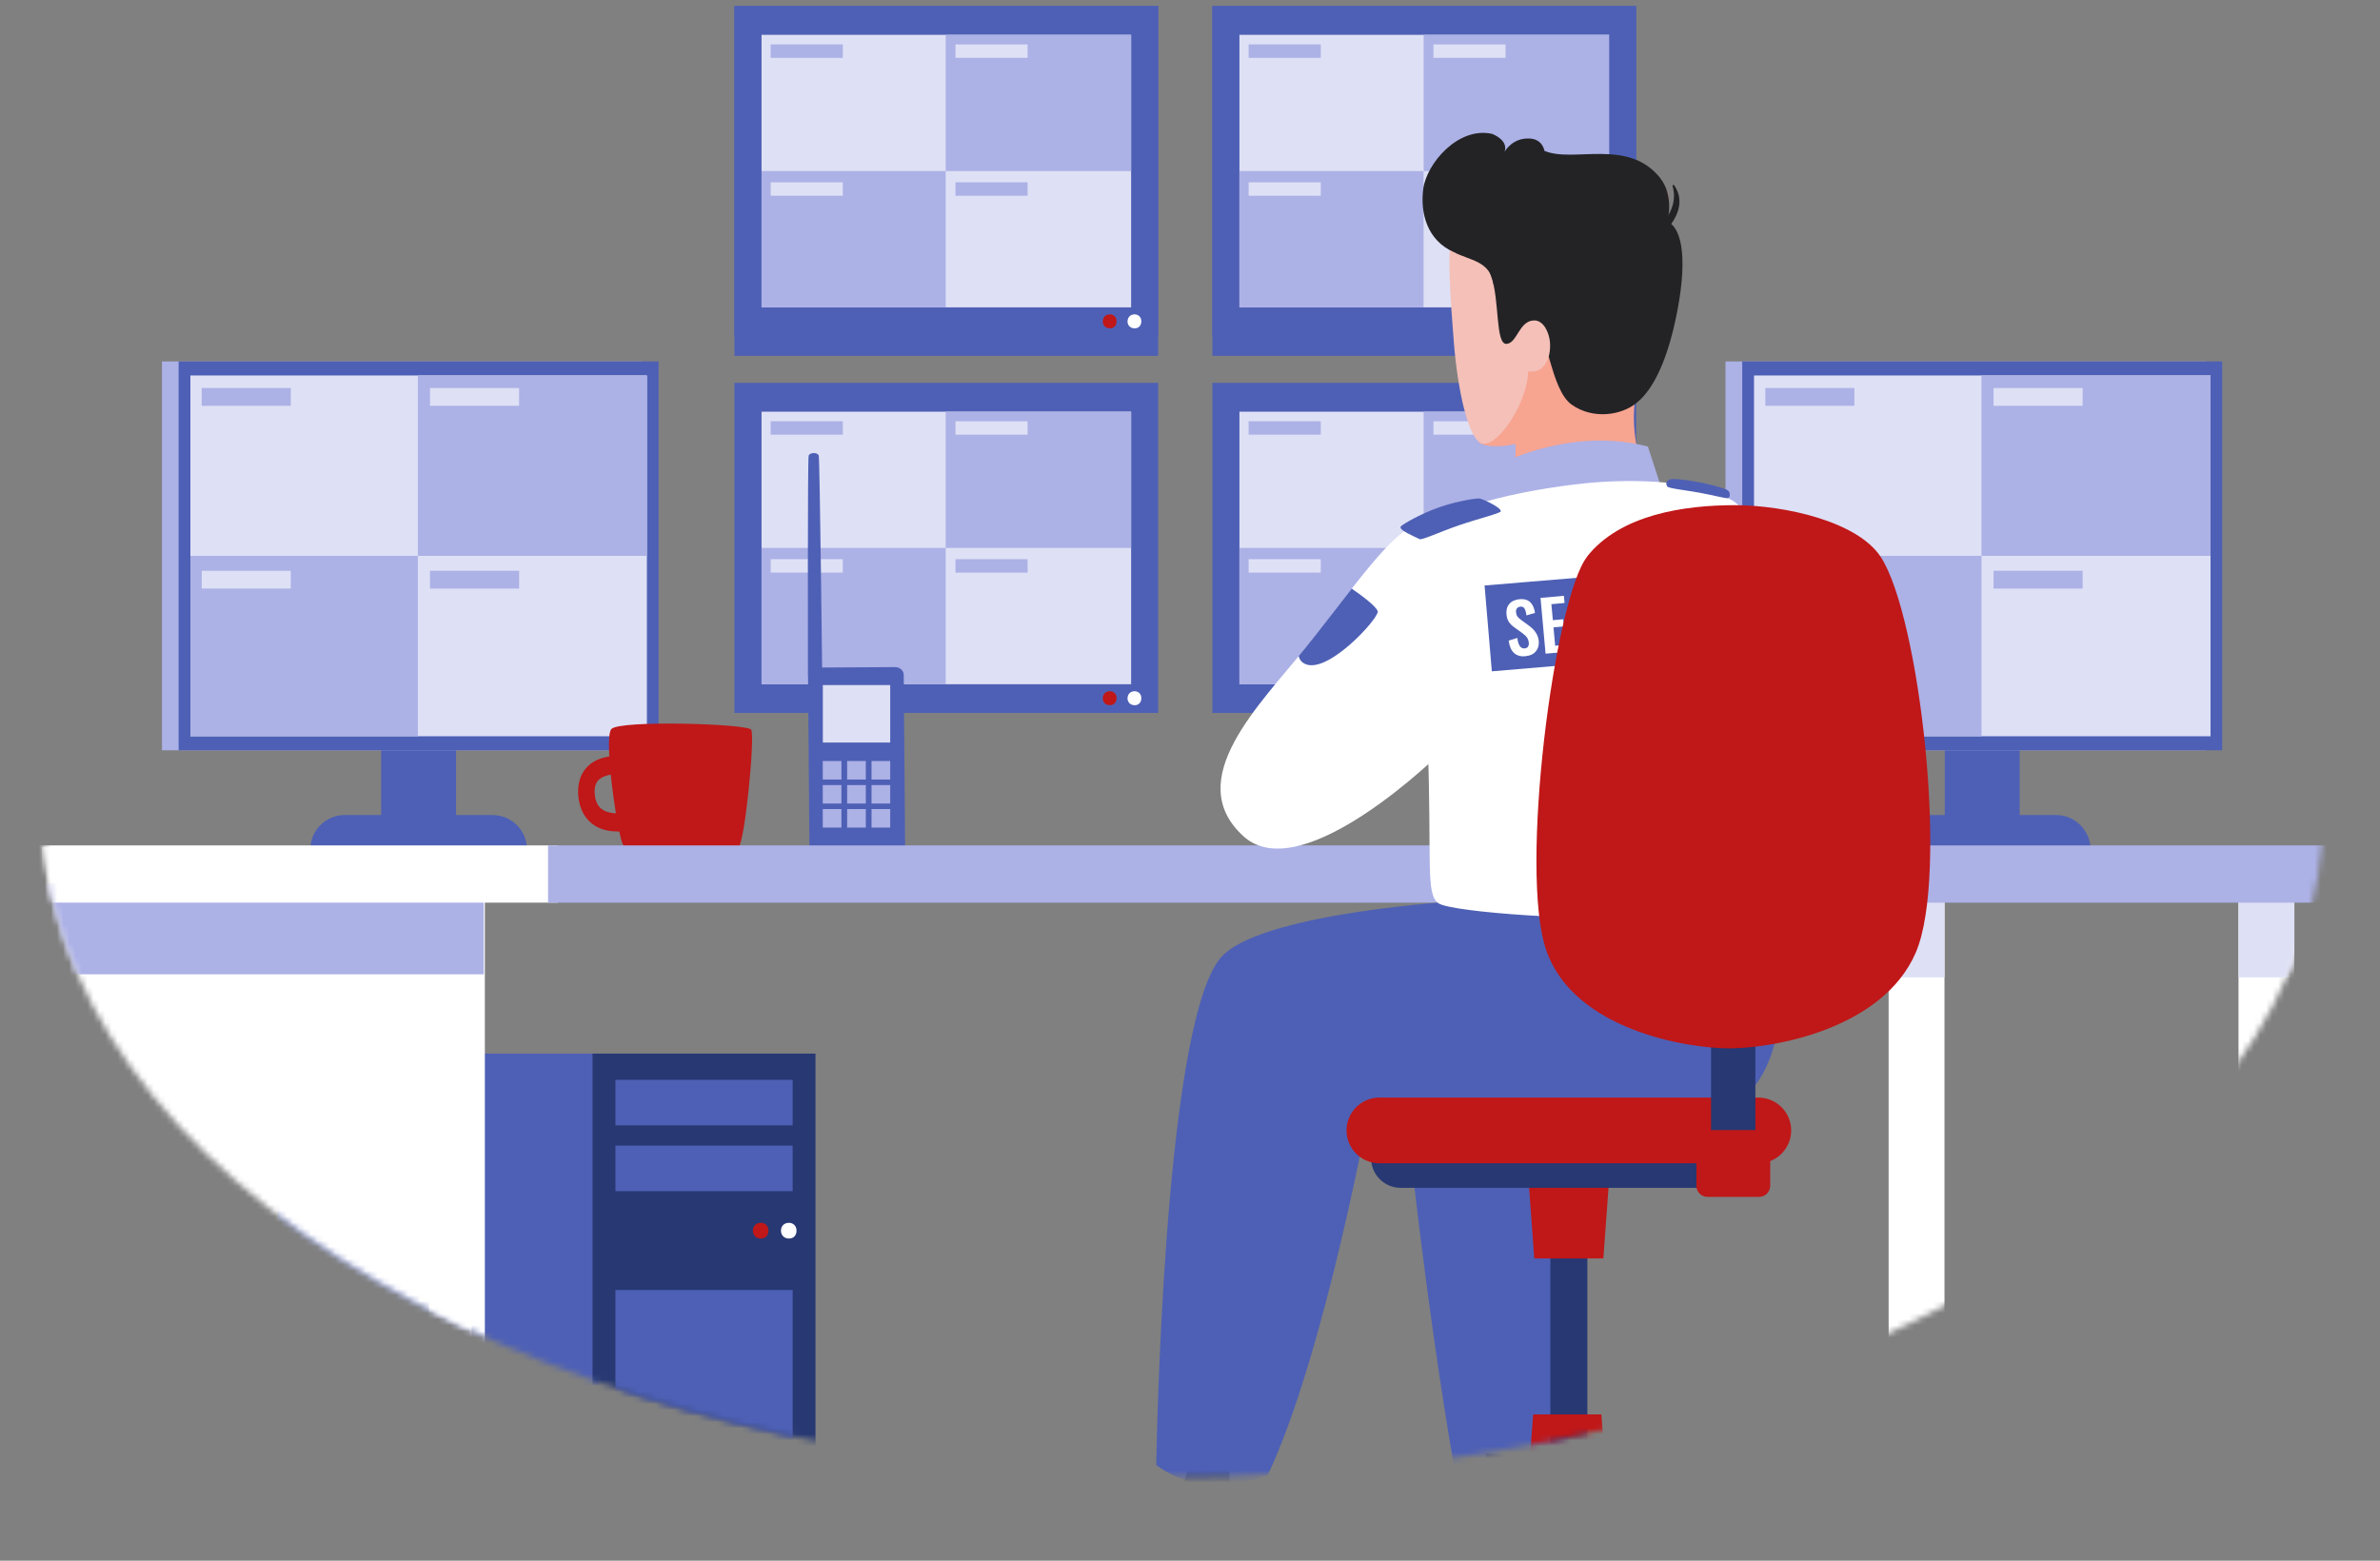
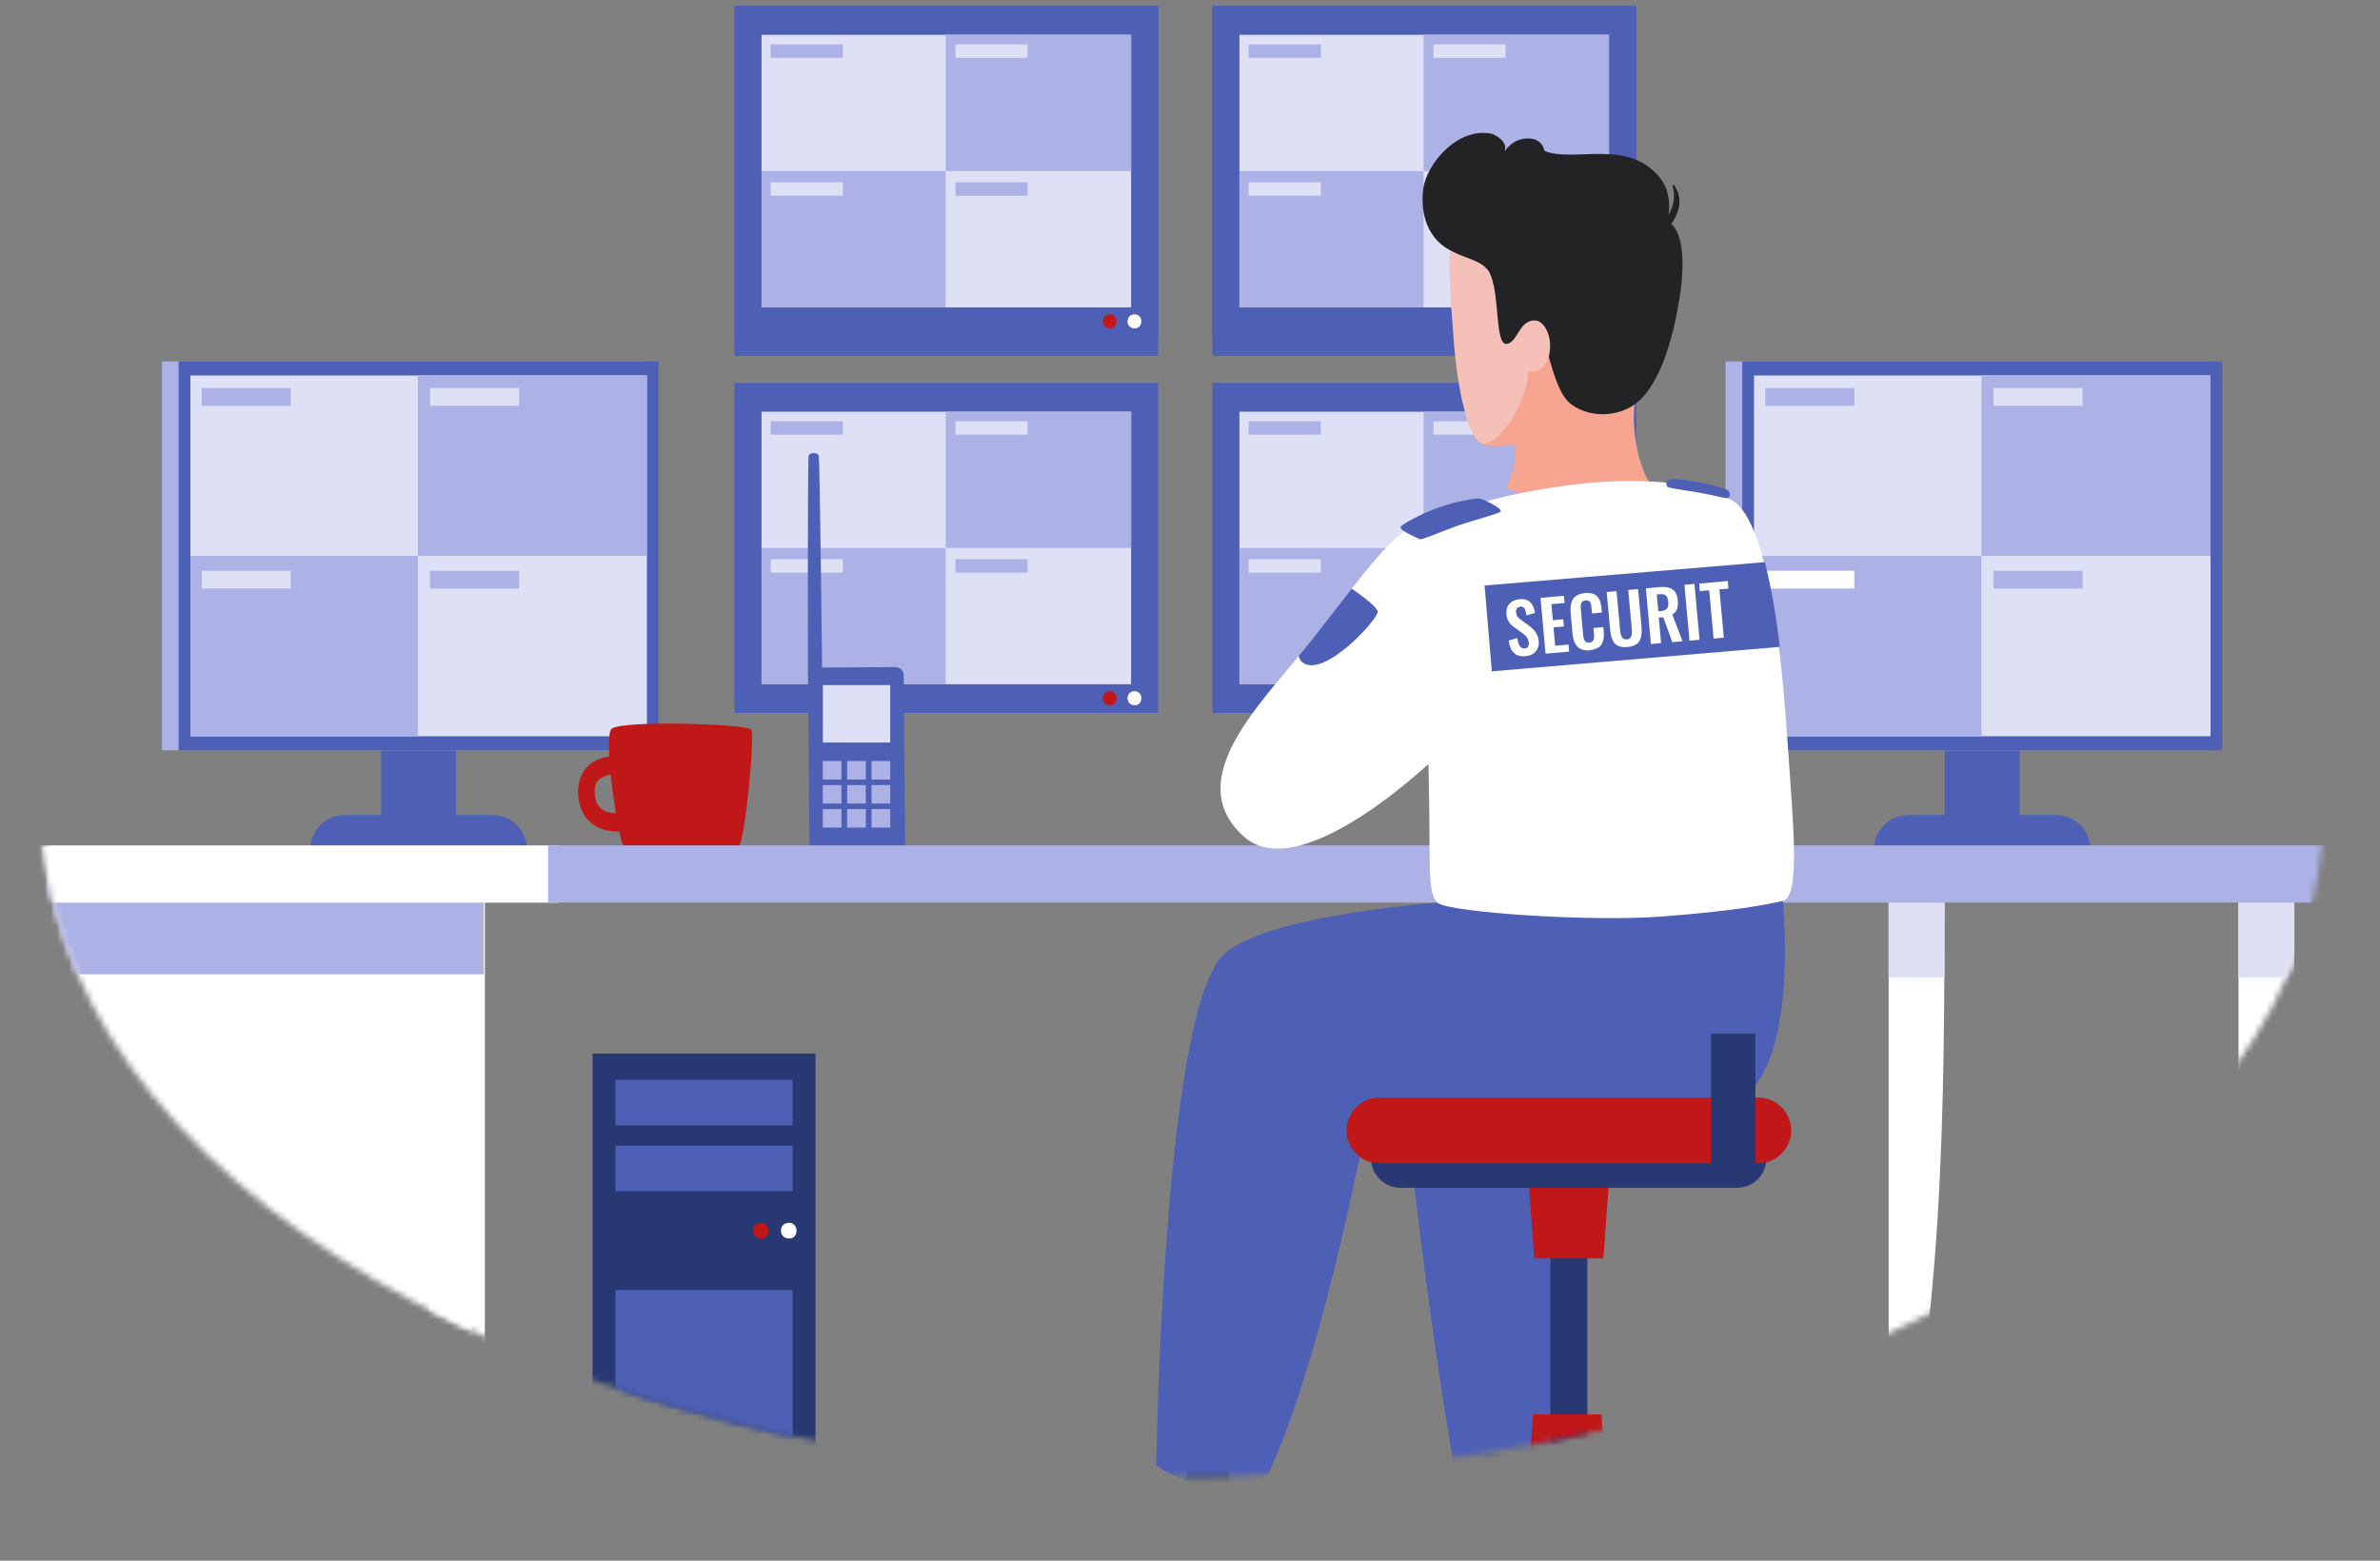
<svg xmlns="http://www.w3.org/2000/svg" viewBox="0 0 393.23 257.91" data-guides="{&quot;vertical&quot;:[],&quot;horizontal&quot;:[]}">
  <rect x="0" y="0" width="393.23" height="257.91" fill="#808080" stroke="none" />
  <defs />
  <mask x="6.93" y="-33.50" width="377.123" height="277.5" style="mask-type:alpha" maskUnits="userSpaceOnUse" maskContentUnits="userSpaceOnUse" id="tSvg1277b10f9c">
    <path fill="#2D428B" stroke="none" fill-opacity="1" stroke-width="1" stroke-opacity="1" id="tSvg7de13e4b65" title="Path 75" d="M383.93 133.5C383.93 194.527 299.536 244 195.43 244C91.324 244 6.93 194.527 6.93 133.5C6.93 72.472 11.349 -33.5 195.43 -33.5C395.43 -33.5 383.93 72.472 383.93 133.5Z" />
  </mask>
  <path fill="#4E60B5" stroke="none" fill-opacity="1" stroke-width="1" stroke-opacity="1" id="tSvg2944ff26c6" title="Path 76" d="M191.356 1C168.018 1 144.68 1 121.342 1C121.342 20.268 121.342 39.537 121.342 58.805C144.68 58.805 168.018 58.805 191.356 58.805C191.356 39.537 191.356 20.268 191.356 1Z" mask="url(#tSvg1277b10f9c)" />
  <path fill="#4E60B5" stroke="none" fill-opacity="1" stroke-width="1" stroke-opacity="1" id="tSvg103bda3114" title="Path 77" d="M191.356 1C168.018 1 144.68 1 121.342 1C121.342 19.179 121.342 37.358 121.342 55.537C144.68 55.537 168.018 55.537 191.356 55.537C191.356 37.358 191.356 19.179 191.356 1Z" mask="url(#tSvg1277b10f9c)" />
  <path fill="#DEE0F5" stroke="none" fill-opacity="1" stroke-width="1" stroke-opacity="1" id="tSvg107c80983ca" title="Path 78" d="M186.886 5.759C166.533 5.759 146.18 5.759 125.827 5.759C125.827 20.77 125.827 35.782 125.827 50.793C146.18 50.793 166.533 50.793 186.886 50.793C186.886 35.782 186.886 20.77 186.886 5.759Z" mask="url(#tSvg1277b10f9c)" />
  <path fill="#ACB1E6" stroke="none" fill-opacity="1" stroke-width="1" stroke-opacity="1" id="tSvg13808ee6fe9" title="Path 79" d="M186.886 5.759C176.674 5.759 166.462 5.759 156.25 5.759C156.25 13.265 156.25 20.77 156.25 28.276C166.462 28.276 176.674 28.276 186.886 28.276C186.886 20.77 186.886 13.265 186.886 5.759Z" mask="url(#tSvg1277b10f9c)" />
  <path fill="#ACB1E6" stroke="none" fill-opacity="1" stroke-width="1" stroke-opacity="1" id="tSvgc6a9024b93" title="Path 80" d="M156.25 28.276C146.109 28.276 135.968 28.276 125.827 28.276C125.827 35.782 125.827 43.287 125.827 50.793C135.968 50.793 146.109 50.793 156.25 50.793C156.25 43.287 156.25 35.782 156.25 28.276Z" mask="url(#tSvg1277b10f9c)" />
  <path fill="#ACB1E6" stroke="none" fill-opacity="1" stroke-width="1" stroke-opacity="1" id="tSvg12eba1903ac" title="Path 81" d="M139.252 7.34C135.279 7.34 131.305 7.34 127.332 7.34C127.332 8.08 127.332 8.82 127.332 9.56C131.305 9.56 135.279 9.56 139.252 9.56C139.252 8.82 139.252 8.08 139.252 7.34Z" mask="url(#tSvg1277b10f9c)" />
  <path fill="#DEE0F5" stroke="none" fill-opacity="1" stroke-width="1" stroke-opacity="1" id="tSvg10a3c5ffe87" title="Path 82" d="M169.782 7.34C165.809 7.34 161.835 7.34 157.862 7.34C157.862 8.08 157.862 8.82 157.862 9.56C161.835 9.56 165.809 9.56 169.782 9.56C169.782 8.82 169.782 8.08 169.782 7.34Z" mask="url(#tSvg1277b10f9c)" />
  <path fill="#DEE0F5" stroke="none" fill-opacity="1" stroke-width="1" stroke-opacity="1" id="tSvg113f1219f05" title="Path 83" d="M139.252 30.131C135.279 30.131 131.305 30.131 127.332 30.131C127.332 30.871 127.332 31.611 127.332 32.351C131.305 32.351 135.279 32.351 139.252 32.351C139.252 31.611 139.252 30.871 139.252 30.131Z" mask="url(#tSvg1277b10f9c)" />
  <path fill="#ACB1E6" stroke="none" fill-opacity="1" stroke-width="1" stroke-opacity="1" id="tSvg148e7d34ebb" title="Path 84" d="M169.782 30.131C165.809 30.131 161.835 30.131 157.862 30.131C157.862 30.871 157.862 31.611 157.862 32.351C161.835 32.351 165.809 32.351 169.782 32.351C169.782 31.611 169.782 30.871 169.782 30.131Z" mask="url(#tSvg1277b10f9c)" />
  <path fill="#C01718" stroke="none" fill-opacity="1" stroke-width="1" stroke-opacity="1" id="tSvg138356e752" title="Path 85" d="M183.329 51.948C182.69 51.979 182.249 52.389 182.204 53.074C182.173 53.56 182.493 54.229 183.329 54.259C184.089 54.29 184.499 53.742 184.484 53.074C184.484 52.374 183.952 51.933 183.329 51.948Z" mask="url(#tSvg1277b10f9c)" />
  <path fill="white" stroke="none" fill-opacity="1" stroke-width="1" stroke-opacity="1" id="tSvg17efe0a324e" title="Path 86" d="M187.419 51.948C186.78 51.979 186.339 52.389 186.294 53.074C186.263 53.56 186.583 54.229 187.419 54.259C188.179 54.29 188.59 53.742 188.574 53.074C188.574 52.374 188.042 51.933 187.419 51.948Z" mask="url(#tSvg1277b10f9c)" />
  <path fill="#4E60B5" stroke="none" fill-opacity="1" stroke-width="1" stroke-opacity="1" id="tSvg993d3bb59" title="Path 87" d="M270.326 1C246.988 1 223.65 1 200.312 1C200.312 20.268 200.312 39.537 200.312 58.805C223.65 58.805 246.988 58.805 270.326 58.805C270.326 39.537 270.326 20.268 270.326 1Z" mask="url(#tSvg1277b10f9c)" />
  <path fill="#4E60B5" stroke="none" fill-opacity="1" stroke-width="1" stroke-opacity="1" id="tSvgc1c8646943" title="Path 88" d="M270.326 1C246.988 1 223.65 1 200.312 1C200.312 19.179 200.312 37.358 200.312 55.537C223.65 55.537 246.988 55.537 270.326 55.537C270.326 37.358 270.326 19.179 270.326 1Z" mask="url(#tSvg1277b10f9c)" />
  <path fill="#DEE0F5" stroke="none" fill-opacity="1" stroke-width="1" stroke-opacity="1" id="tSvg12889e12760" title="Path 89" d="M265.84 5.759C245.487 5.759 225.134 5.759 204.781 5.759C204.781 20.77 204.781 35.782 204.781 50.793C225.134 50.793 245.487 50.793 265.84 50.793C265.84 35.782 265.84 20.77 265.84 5.759Z" mask="url(#tSvg1277b10f9c)" />
  <path fill="#ACB1E6" stroke="none" fill-opacity="1" stroke-width="1" stroke-opacity="1" id="tSvg2c74727edc" title="Path 90" d="M265.856 5.759C255.644 5.759 245.432 5.759 235.22 5.759C235.22 13.265 235.22 20.77 235.22 28.276C245.432 28.276 255.644 28.276 265.856 28.276C265.856 20.77 265.856 13.265 265.856 5.759Z" mask="url(#tSvg1277b10f9c)" />
  <path fill="#ACB1E6" stroke="none" fill-opacity="1" stroke-width="1" stroke-opacity="1" id="tSvg135728540bd" title="Path 91" d="M235.204 28.276C225.063 28.276 214.922 28.276 204.781 28.276C204.781 35.782 204.781 43.287 204.781 50.793C214.922 50.793 225.063 50.793 235.204 50.793C235.204 43.287 235.204 35.782 235.204 28.276Z" mask="url(#tSvg1277b10f9c)" />
  <path fill="#ACB1E6" stroke="none" fill-opacity="1" stroke-width="1" stroke-opacity="1" id="tSvg11d7fb4d50a" title="Path 92" d="M218.222 7.34C214.249 7.34 210.275 7.34 206.302 7.34C206.302 8.08 206.302 8.82 206.302 9.56C210.275 9.56 214.249 9.56 218.222 9.56C218.222 8.82 218.222 8.08 218.222 7.34Z" mask="url(#tSvg1277b10f9c)" />
  <path fill="#DEE0F5" stroke="none" fill-opacity="1" stroke-width="1" stroke-opacity="1" id="tSvg97ad1713a0" title="Path 93" d="M248.751 7.34C244.778 7.34 240.804 7.34 236.831 7.34C236.831 8.08 236.831 8.82 236.831 9.56C240.804 9.56 244.778 9.56 248.751 9.56C248.751 8.82 248.751 8.08 248.751 7.34Z" mask="url(#tSvg1277b10f9c)" />
  <path fill="#DEE0F5" stroke="none" fill-opacity="1" stroke-width="1" stroke-opacity="1" id="tSvg688c9c04ae" title="Path 94" d="M218.222 30.131C214.249 30.131 210.275 30.131 206.302 30.131C206.302 30.871 206.302 31.611 206.302 32.351C210.275 32.351 214.249 32.351 218.222 32.351C218.222 31.611 218.222 30.871 218.222 30.131Z" mask="url(#tSvg1277b10f9c)" />
  <path fill="#DEE0F5" stroke="none" fill-opacity="1" stroke-width="1" stroke-opacity="1" id="tSvg3b7a78e781" title="Path 95" d="M248.751 30.131C244.778 30.131 240.804 30.131 236.831 30.131C236.831 30.871 236.831 31.611 236.831 32.351C240.804 32.351 244.778 32.351 248.751 32.351C248.751 31.611 248.751 30.871 248.751 30.131Z" mask="url(#tSvg1277b10f9c)" />
  <path fill="#C01718" stroke="none" fill-opacity="1" stroke-width="1" stroke-opacity="1" id="tSvg18ebea40987" title="Path 96" d="M262.298 51.948C261.659 51.979 261.219 52.389 261.173 53.074C261.143 53.56 261.462 54.229 262.298 54.259C263.058 54.29 263.469 53.742 263.454 53.074C263.454 52.374 262.921 51.933 262.298 51.948Z" mask="url(#tSvg1277b10f9c)" />
  <path fill="white" stroke="none" fill-opacity="1" stroke-width="1" stroke-opacity="1" id="tSvg3458168d10" title="Path 97" d="M266.388 51.948C265.749 51.979 265.308 52.389 265.263 53.074C265.232 53.56 265.551 54.229 266.388 54.259C267.148 54.29 267.558 53.742 267.543 53.074C267.543 52.374 267.011 51.933 266.388 51.948Z" mask="url(#tSvg1277b10f9c)" />
  <path fill="#4E60B5" stroke="none" fill-opacity="1" stroke-width="1" stroke-opacity="1" id="tSvg18c7685fb8d" title="Path 98" d="M191.356 63.275C168.018 63.275 144.68 63.275 121.342 63.275C121.342 81.454 121.342 99.633 121.342 117.812C144.68 117.812 168.018 117.812 191.356 117.812C191.356 99.633 191.356 81.454 191.356 63.275Z" mask="url(#tSvg1277b10f9c)" />
  <path fill="#DEE0F5" stroke="none" fill-opacity="1" stroke-width="1" stroke-opacity="1" id="tSvg15dcd9d0767" title="Path 99" d="M186.886 68.034C166.533 68.034 146.18 68.034 125.827 68.034C125.827 83.045 125.827 98.057 125.827 113.068C146.18 113.068 166.533 113.068 186.886 113.068C186.886 98.057 186.886 83.045 186.886 68.034Z" mask="url(#tSvg1277b10f9c)" />
  <path fill="#ACB1E6" stroke="none" fill-opacity="1" stroke-width="1" stroke-opacity="1" id="tSvge9d19e5231" title="Path 100" d="M186.886 68.034C176.674 68.034 166.462 68.034 156.25 68.034C156.25 75.54 156.25 83.045 156.25 90.551C166.462 90.551 176.674 90.551 186.886 90.551C186.886 83.045 186.886 75.54 186.886 68.034Z" mask="url(#tSvg1277b10f9c)" />
  <path fill="#ACB1E6" stroke="none" fill-opacity="1" stroke-width="1" stroke-opacity="1" id="tSvga696c11e5" title="Path 101" d="M156.25 90.551C146.109 90.551 135.968 90.551 125.827 90.551C125.827 98.057 125.827 105.562 125.827 113.068C135.968 113.068 146.109 113.068 156.25 113.068C156.25 105.562 156.25 98.057 156.25 90.551Z" mask="url(#tSvg1277b10f9c)" />
  <path fill="#ACB1E6" stroke="none" fill-opacity="1" stroke-width="1" stroke-opacity="1" id="tSvg560cd7510f" title="Path 102" d="M139.252 69.615C135.279 69.615 131.305 69.615 127.332 69.615C127.332 70.355 127.332 71.095 127.332 71.835C131.305 71.835 135.279 71.835 139.252 71.835C139.252 71.095 139.252 70.355 139.252 69.615Z" mask="url(#tSvg1277b10f9c)" />
  <path fill="#DEE0F5" stroke="none" fill-opacity="1" stroke-width="1" stroke-opacity="1" id="tSvg878ec40d3b" title="Path 103" d="M169.782 69.615C165.809 69.615 161.835 69.615 157.862 69.615C157.862 70.355 157.862 71.095 157.862 71.835C161.835 71.835 165.809 71.835 169.782 71.835C169.782 71.095 169.782 70.355 169.782 69.615Z" mask="url(#tSvg1277b10f9c)" />
  <path fill="#DEE0F5" stroke="none" fill-opacity="1" stroke-width="1" stroke-opacity="1" id="tSvg68c1594458" title="Path 104" d="M139.252 92.406C135.279 92.406 131.305 92.406 127.332 92.406C127.332 93.146 127.332 93.886 127.332 94.626C131.305 94.626 135.279 94.626 139.252 94.626C139.252 93.886 139.252 93.146 139.252 92.406Z" mask="url(#tSvg1277b10f9c)" />
  <path fill="#ACB1E6" stroke="none" fill-opacity="1" stroke-width="1" stroke-opacity="1" id="tSvgaa0ef54d4b" title="Path 105" d="M169.782 92.406C165.809 92.406 161.835 92.406 157.862 92.406C157.862 93.146 157.862 93.886 157.862 94.626C161.835 94.626 165.809 94.626 169.782 94.626C169.782 93.886 169.782 93.146 169.782 92.406Z" mask="url(#tSvg1277b10f9c)" />
  <path fill="#C01718" stroke="none" fill-opacity="1" stroke-width="1" stroke-opacity="1" id="tSvge3b44990b1" title="Path 106" d="M183.329 114.224C182.69 114.254 182.249 114.665 182.204 115.349C182.173 115.835 182.493 116.504 183.329 116.535C184.089 116.565 184.499 116.018 184.484 115.349C184.484 114.649 183.952 114.209 183.329 114.224Z" mask="url(#tSvg1277b10f9c)" />
  <path fill="white" stroke="none" fill-opacity="1" stroke-width="1" stroke-opacity="1" id="tSvg977393b884" title="Path 107" d="M187.419 114.224C186.78 114.254 186.339 114.665 186.294 115.349C186.263 115.835 186.583 116.504 187.419 116.535C188.179 116.565 188.59 116.018 188.574 115.349C188.574 114.649 188.042 114.209 187.419 114.224Z" mask="url(#tSvg1277b10f9c)" />
  <path fill="#4E60B5" stroke="none" fill-opacity="1" stroke-width="1" stroke-opacity="1" id="tSvg1190184da62" title="Path 108" d="M270.326 63.275C246.988 63.275 223.65 63.275 200.312 63.275C200.312 81.454 200.312 99.633 200.312 117.812C223.65 117.812 246.988 117.812 270.326 117.812C270.326 99.633 270.326 81.454 270.326 63.275Z" mask="url(#tSvg1277b10f9c)" />
  <path fill="#DEE0F5" stroke="none" fill-opacity="1" stroke-width="1" stroke-opacity="1" id="tSvgcc54216a96" title="Path 109" d="M265.84 68.034C245.487 68.034 225.134 68.034 204.781 68.034C204.781 83.045 204.781 98.057 204.781 113.068C225.134 113.068 245.487 113.068 265.84 113.068C265.84 98.057 265.84 83.045 265.84 68.034Z" mask="url(#tSvg1277b10f9c)" />
  <path fill="#ACB1E6" stroke="none" fill-opacity="1" stroke-width="1" stroke-opacity="1" id="tSvg840f4341e7" title="Path 110" d="M265.856 68.034C255.644 68.034 245.432 68.034 235.22 68.034C235.22 75.54 235.22 83.045 235.22 90.551C245.432 90.551 255.644 90.551 265.856 90.551C265.856 83.045 265.856 75.54 265.856 68.034Z" mask="url(#tSvg1277b10f9c)" />
  <path fill="#ACB1E6" stroke="none" fill-opacity="1" stroke-width="1" stroke-opacity="1" id="tSvg16f219c8f82" title="Path 111" d="M235.204 90.551C225.063 90.551 214.922 90.551 204.781 90.551C204.781 98.057 204.781 105.562 204.781 113.068C214.922 113.068 225.063 113.068 235.204 113.068C235.204 105.562 235.204 98.057 235.204 90.551Z" mask="url(#tSvg1277b10f9c)" />
  <path fill="#ACB1E6" stroke="none" fill-opacity="1" stroke-width="1" stroke-opacity="1" id="tSvg13cf8f08a93" title="Path 112" d="M218.222 69.615C214.249 69.615 210.275 69.615 206.302 69.615C206.302 70.355 206.302 71.095 206.302 71.835C210.275 71.835 214.249 71.835 218.222 71.835C218.222 71.095 218.222 70.355 218.222 69.615Z" mask="url(#tSvg1277b10f9c)" />
  <path fill="#DEE0F5" stroke="none" fill-opacity="1" stroke-width="1" stroke-opacity="1" id="tSvg55e71be19" title="Path 113" d="M248.751 69.615C244.778 69.615 240.804 69.615 236.831 69.615C236.831 70.355 236.831 71.095 236.831 71.835C240.804 71.835 244.778 71.835 248.751 71.835C248.751 71.095 248.751 70.355 248.751 69.615Z" mask="url(#tSvg1277b10f9c)" />
  <path fill="#DEE0F5" stroke="none" fill-opacity="1" stroke-width="1" stroke-opacity="1" id="tSvg14eab15b15e" title="Path 114" d="M218.222 92.406C214.249 92.406 210.275 92.406 206.302 92.406C206.302 93.146 206.302 93.886 206.302 94.626C210.275 94.626 214.249 94.626 218.222 94.626C218.222 93.886 218.222 93.146 218.222 92.406Z" mask="url(#tSvg1277b10f9c)" />
  <path fill="#DEE0F5" stroke="none" fill-opacity="1" stroke-width="1" stroke-opacity="1" id="tSvg1179ce23998" title="Path 115" d="M248.751 92.406C244.778 92.406 240.804 92.406 236.831 92.406C236.831 93.146 236.831 93.886 236.831 94.626C240.804 94.626 244.778 94.626 248.751 94.626C248.751 93.886 248.751 93.146 248.751 92.406Z" mask="url(#tSvg1277b10f9c)" />
  <path fill="#C01718" stroke="none" fill-opacity="1" stroke-width="1" stroke-opacity="1" id="tSvg23cec663e7" title="Path 116" d="M262.298 114.224C261.659 114.254 261.219 114.665 261.173 115.349C261.143 115.835 261.462 116.504 262.298 116.535C263.058 116.565 263.469 116.018 263.454 115.349C263.454 114.649 262.921 114.209 262.298 114.224Z" mask="url(#tSvg1277b10f9c)" />
  <path fill="white" stroke="none" fill-opacity="1" stroke-width="1" stroke-opacity="1" id="tSvgd7d8efb633" title="Path 117" d="M266.388 114.224C265.749 114.254 265.308 114.665 265.263 115.349C265.232 115.835 265.551 116.504 266.388 116.535C267.148 116.565 267.558 116.018 267.543 115.349C267.543 114.649 267.011 114.209 266.388 114.224Z" mask="url(#tSvg1277b10f9c)" />
-   <path fill="#4E60B5" stroke="none" fill-opacity="1" stroke-width="1" stroke-opacity="1" id="tSvg12715486dae" title="Path 118" d="M98.84 174.112C81.203 174.112 63.567 174.112 45.93 174.112C45.93 201.667 45.93 229.221 45.93 256.776C63.567 256.776 81.203 256.776 98.84 256.776C98.84 229.221 98.84 201.667 98.84 174.112Z" mask="url(#tSvg1277b10f9c)" />
  <path fill="#273873" stroke="none" fill-opacity="1" stroke-width="1" stroke-opacity="1" id="tSvgf661db37d8" title="Path 119" d="M134.736 174.112C122.456 174.112 110.177 174.112 97.897 174.112C97.897 201.667 97.897 229.221 97.897 256.776C110.177 256.776 122.456 256.776 134.736 256.776C134.736 229.221 134.736 201.667 134.736 174.112Z" mask="url(#tSvg1277b10f9c)" />
  <path fill="#C01718" stroke="none" fill-opacity="1" stroke-width="1" stroke-opacity="1" id="tSvgf171a56569" title="Path 120" d="M125.659 202.072C124.929 202.103 124.428 202.574 124.397 203.334C124.367 203.881 124.732 204.642 125.659 204.672C126.526 204.702 126.982 204.094 126.967 203.334C126.952 202.544 126.374 202.042 125.659 202.072Z" mask="url(#tSvg1277b10f9c)" />
  <path fill="white" stroke="none" fill-opacity="1" stroke-width="1" stroke-opacity="1" id="tSvg15ad51fa43e" title="Path 121" d="M130.296 202.072C129.567 202.103 129.065 202.574 129.035 203.334C129.004 203.881 129.369 204.642 130.296 204.672C131.163 204.702 131.619 204.094 131.604 203.334C131.589 202.544 131.011 202.042 130.296 202.072Z" mask="url(#tSvg1277b10f9c)" />
  <path fill="#4E60B5" stroke="none" fill-opacity="1" stroke-width="1" stroke-opacity="1" id="tSvg13eaf512fb7" title="Path 122" d="M130.965 178.445C121.204 178.445 111.443 178.445 101.682 178.445C101.682 180.954 101.682 183.462 101.682 185.971C111.443 185.971 121.204 185.971 130.965 185.971C130.965 183.462 130.965 180.954 130.965 178.445Z" mask="url(#tSvg1277b10f9c)" />
  <path fill="#4E60B5" stroke="none" fill-opacity="1" stroke-width="1" stroke-opacity="1" id="tSvgfe878aa74b" title="Path 123" d="M130.965 189.316C121.204 189.316 111.443 189.316 101.682 189.316C101.682 191.825 101.682 194.333 101.682 196.842C111.443 196.842 121.204 196.842 130.965 196.842C130.965 194.333 130.965 191.825 130.965 189.316Z" mask="url(#tSvg1277b10f9c)" />
  <path fill="#4E60B5" stroke="none" fill-opacity="1" stroke-width="1" stroke-opacity="1" id="tSvgf5715de1ce" title="Path 124" d="M130.965 213.171C121.204 213.171 111.443 213.171 101.682 213.171C101.682 226.444 101.682 239.717 101.682 252.99C111.443 252.99 121.204 252.99 130.965 252.99C130.965 239.717 130.965 226.444 130.965 213.171Z" mask="url(#tSvg1277b10f9c)" />
  <path fill="#4E60B5" stroke="none" fill-opacity="1" stroke-width="1" stroke-opacity="1" id="tSvg16e31446980" title="Path 125" d="M75.351 100.89C71.226 100.89 67.1 100.89 62.975 100.89C62.975 112.714 62.975 124.537 62.975 136.361C67.1 136.361 71.226 136.361 75.351 136.361C75.351 124.537 75.351 112.714 75.351 100.89Z" mask="url(#tSvg1277b10f9c)" />
  <path fill="#4E60B5" stroke="none" fill-opacity="1" stroke-width="1" stroke-opacity="1" id="tSvg191ced3e4e5" title="Path 126" d="M87.073 140.375C75.138 140.375 63.203 140.375 51.267 140.375C51.267 137.227 53.822 134.688 56.954 134.688C65.098 134.688 73.242 134.688 81.386 134.688C84.534 134.688 87.073 137.243 87.073 140.375Z" mask="url(#tSvg1277b10f9c)" />
  <path fill="#ACB1E6" stroke="none" fill-opacity="1" stroke-width="1" stroke-opacity="1" id="tSvg1530b0b992f" title="Path 127" d="M106.062 59.733C79.628 59.733 53.193 59.733 26.759 59.733C26.759 81.15 26.759 102.568 26.759 123.985C53.193 123.985 79.628 123.985 106.062 123.985C106.062 102.568 106.062 81.15 106.062 59.733Z" mask="url(#tSvg1277b10f9c)" />
  <path fill="#4E60B5" stroke="none" fill-opacity="1" stroke-width="1" stroke-opacity="1" id="tSvg933430f397" title="Path 128" d="M108.815 59.733C82.38 59.733 55.946 59.733 29.511 59.733C29.511 81.15 29.511 102.568 29.511 123.985C55.946 123.985 82.38 123.985 108.815 123.985C108.815 102.568 108.815 81.15 108.815 59.733Z" mask="url(#tSvg1277b10f9c)" />
  <path fill="#DEE0F5" stroke="none" fill-opacity="1" stroke-width="1" stroke-opacity="1" id="tSvg5365c7370a" title="Path 129" d="M106.884 62.044C81.741 62.044 56.599 62.044 31.457 62.044C31.457 81.921 31.457 101.797 31.457 121.674C56.599 121.674 81.741 121.674 106.884 121.674C106.884 101.797 106.884 81.921 106.884 62.044Z" mask="url(#tSvg1277b10f9c)" />
  <path fill="#ACB1E6" stroke="none" fill-opacity="1" stroke-width="1" stroke-opacity="1" id="tSvg6de6deed09" title="Path 130" d="M106.883 62.044C94.269 62.044 81.655 62.044 69.041 62.044C69.041 71.982 69.041 81.921 69.041 91.859C81.655 91.859 94.269 91.859 106.883 91.859C106.883 81.921 106.883 71.982 106.883 62.044Z" mask="url(#tSvg1277b10f9c)" />
  <path fill="#ACB1E6" stroke="none" fill-opacity="1" stroke-width="1" stroke-opacity="1" id="tSvg10ee7ac8d27" title="Path 131" d="M69.041 91.859C56.513 91.859 43.985 91.859 31.457 91.859C31.457 101.797 31.457 111.736 31.457 121.674C43.985 121.674 56.513 121.674 69.041 121.674C69.041 111.736 69.041 101.797 69.041 91.859Z" mask="url(#tSvg1277b10f9c)" />
  <path fill="#ACB1E6" stroke="none" fill-opacity="1" stroke-width="1" stroke-opacity="1" id="tSvg503a34e979" title="Path 132" d="M48.044 64.127C43.139 64.127 38.233 64.127 33.327 64.127C33.327 65.105 33.327 66.083 33.327 67.061C38.233 67.061 43.139 67.061 48.044 67.061C48.044 66.083 48.044 65.105 48.044 64.127Z" mask="url(#tSvg1277b10f9c)" />
  <path fill="#DEE0F5" stroke="none" fill-opacity="1" stroke-width="1" stroke-opacity="1" id="tSvg8cd4dec181" title="Path 133" d="M85.766 64.127C80.86 64.127 75.954 64.127 71.048 64.127C71.048 65.105 71.048 66.083 71.048 67.061C75.954 67.061 80.86 67.061 85.766 67.061C85.766 66.083 85.766 65.105 85.766 64.127Z" mask="url(#tSvg1277b10f9c)" />
  <path fill="#DEE0F5" stroke="none" fill-opacity="1" stroke-width="1" stroke-opacity="1" id="tSvgebb3da0e18" title="Path 134" d="M48.044 94.322C43.139 94.322 38.233 94.322 33.327 94.322C33.327 95.3 33.327 96.278 33.327 97.256C38.233 97.256 43.139 97.256 48.044 97.256C48.044 96.278 48.044 95.3 48.044 94.322Z" mask="url(#tSvg1277b10f9c)" />
  <path fill="#ACB1E6" stroke="none" fill-opacity="1" stroke-width="1" stroke-opacity="1" id="tSvg12f913dfece" title="Path 135" d="M85.766 94.322C80.86 94.322 75.954 94.322 71.048 94.322C71.048 95.3 71.048 96.278 71.048 97.256C75.954 97.256 80.86 97.256 85.766 97.256C85.766 96.278 85.766 95.3 85.766 94.322Z" mask="url(#tSvg1277b10f9c)" />
  <path fill="#4E60B5" stroke="none" fill-opacity="1" stroke-width="1" stroke-opacity="1" id="tSvg126e8d8329c" title="Path 136" d="M333.696 100.89C329.571 100.89 325.445 100.89 321.32 100.89C321.32 112.714 321.32 124.537 321.32 136.361C325.445 136.361 329.571 136.361 333.696 136.361C333.696 124.537 333.696 112.714 333.696 100.89Z" mask="url(#tSvg1277b10f9c)" />
  <path fill="#4E60B5" stroke="none" fill-opacity="1" stroke-width="1" stroke-opacity="1" id="tSvg14863e82e58" title="Path 137" d="M345.403 140.375C333.468 140.375 321.533 140.375 309.598 140.375C309.598 137.227 312.152 134.688 315.284 134.688C323.428 134.688 331.573 134.688 339.717 134.688C342.864 134.688 345.403 137.243 345.403 140.375Z" mask="url(#tSvg1277b10f9c)" />
  <path fill="#ACB1E6" stroke="none" fill-opacity="1" stroke-width="1" stroke-opacity="1" id="tSvg152d3d030ee" title="Path 138" d="M364.392 59.733C337.958 59.733 311.523 59.733 285.089 59.733C285.089 81.15 285.089 102.568 285.089 123.985C311.523 123.985 337.958 123.985 364.392 123.985C364.392 102.568 364.392 81.15 364.392 59.733Z" mask="url(#tSvg1277b10f9c)" />
  <path fill="#4E60B5" stroke="none" fill-opacity="1" stroke-width="1" stroke-opacity="1" id="tSvg13ab4cb98a9" title="Path 139" d="M367.16 59.733C340.725 59.733 314.291 59.733 287.856 59.733C287.856 81.15 287.856 102.568 287.856 123.985C314.291 123.985 340.725 123.985 367.16 123.985C367.16 102.568 367.16 81.15 367.16 59.733Z" mask="url(#tSvg1277b10f9c)" />
  <path fill="#DEE0F5" stroke="none" fill-opacity="1" stroke-width="1" stroke-opacity="1" id="tSvg819a2b26d5" title="Path 140" d="M365.229 62.044C340.087 62.044 314.944 62.044 289.802 62.044C289.802 81.921 289.802 101.797 289.802 121.674C314.944 121.674 340.087 121.674 365.229 121.674C365.229 101.797 365.229 81.921 365.229 62.044Z" mask="url(#tSvg1277b10f9c)" />
  <path fill="#ACB1E6" stroke="none" fill-opacity="1" stroke-width="1" stroke-opacity="1" id="tSvg1ad2c4977c" title="Path 141" d="M365.228 62.044C352.614 62.044 340 62.044 327.386 62.044C327.386 71.982 327.386 81.921 327.386 91.859C340 91.859 352.614 91.859 365.228 91.859C365.228 81.921 365.228 71.982 365.228 62.044Z" mask="url(#tSvg1277b10f9c)" />
  <path fill="#ACB1E6" stroke="none" fill-opacity="1" stroke-width="1" stroke-opacity="1" id="tSvgb75635a07c" title="Path 142" d="M327.386 91.859C314.858 91.859 302.33 91.859 289.802 91.859C289.802 101.797 289.802 111.736 289.802 121.674C302.33 121.674 314.858 121.674 327.386 121.674C327.386 111.736 327.386 101.797 327.386 91.859Z" mask="url(#tSvg1277b10f9c)" />
  <path fill="#ACB1E6" stroke="none" fill-opacity="1" stroke-width="1" stroke-opacity="1" id="tSvg8ed7a88c0" title="Path 143" d="M306.389 64.127C301.483 64.127 296.578 64.127 291.672 64.127C291.672 65.105 291.672 66.083 291.672 67.061C296.578 67.061 301.483 67.061 306.389 67.061C306.389 66.083 306.389 65.105 306.389 64.127Z" mask="url(#tSvg1277b10f9c)" />
  <path fill="#DEE0F5" stroke="none" fill-opacity="1" stroke-width="1" stroke-opacity="1" id="tSvgedb125c71" title="Path 144" d="M344.095 64.127C339.189 64.127 334.284 64.127 329.378 64.127C329.378 65.105 329.378 66.083 329.378 67.061C334.284 67.061 339.189 67.061 344.095 67.061C344.095 66.083 344.095 65.105 344.095 64.127Z" mask="url(#tSvg1277b10f9c)" />
  <path fill="white" stroke="none" fill-opacity="1" stroke-width="1" stroke-opacity="1" id="tSvg18bf7a33a84" title="Path 145" d="M306.389 94.322C301.483 94.322 296.578 94.322 291.672 94.322C291.672 95.3 291.672 96.278 291.672 97.256C296.578 97.256 301.483 97.256 306.389 97.256C306.389 96.278 306.389 95.3 306.389 94.322Z" mask="url(#tSvg1277b10f9c)" />
  <path fill="#ACB1E6" stroke="none" fill-opacity="1" stroke-width="1" stroke-opacity="1" id="tSvg142b233458f" title="Path 146" d="M344.095 94.322C339.189 94.322 334.284 94.322 329.378 94.322C329.378 95.3 329.378 96.278 329.378 97.256C334.284 97.256 339.189 97.256 344.095 97.256C344.095 96.278 344.095 95.3 344.095 94.322Z" mask="url(#tSvg1277b10f9c)" />
  <path fill="#4E60B5" stroke="none" fill-opacity="1" stroke-width="1" stroke-opacity="1" id="tSvg76001ac26f" title="Path 147" d="M148.131 141.256C143.808 141.281 139.485 141.307 135.162 141.332C134.372 141.332 133.733 140.755 133.733 140.04C133.657 130.573 133.581 121.106 133.505 111.639C133.505 110.909 134.129 110.316 134.919 110.316C139.242 110.291 143.565 110.265 147.888 110.24C148.679 110.24 149.317 110.818 149.317 111.533C149.393 121 149.469 130.467 149.545 139.934C149.545 140.663 148.922 141.256 148.131 141.256Z" mask="url(#tSvg1277b10f9c)" />
  <path fill="#4E60B5" stroke="none" fill-opacity="1" stroke-width="1" stroke-opacity="1" id="tSvg10ff9e60099" title="Path 148" d="M135.862 111.594C135.071 111.594 134.281 111.594 133.49 111.594C133.49 111.594 133.414 75.636 133.612 75.256C133.886 74.739 135.041 74.739 135.269 75.256C135.452 75.651 135.847 111.594 135.847 111.594C135.852 111.594 135.857 111.594 135.862 111.594Z" mask="url(#tSvg1277b10f9c)" />
  <path fill="#DEE0F5" stroke="none" fill-opacity="1" stroke-width="1" stroke-opacity="1" id="tSvg16ac7feb699" title="Path 149" d="M147.082 113.205C143.372 113.205 139.663 113.205 135.953 113.205C135.953 116.373 135.953 119.54 135.953 122.708C139.663 122.708 143.372 122.708 147.082 122.708C147.082 119.54 147.082 116.373 147.082 113.205Z" mask="url(#tSvg1277b10f9c)" />
  <path fill="#ACB1E6" stroke="none" fill-opacity="1" stroke-width="1" stroke-opacity="1" id="tSvgc0b5824904" title="Path 150" d="M139.024 125.764C137.995 125.764 136.967 125.764 135.938 125.764C135.938 126.783 135.938 127.801 135.938 128.82C136.967 128.82 137.995 128.82 139.024 128.82C139.024 127.801 139.024 126.783 139.024 125.764Z" mask="url(#tSvg1277b10f9c)" />
  <path fill="#ACB1E6" stroke="none" fill-opacity="1" stroke-width="1" stroke-opacity="1" id="tSvgd926703dd9" title="Path 151" d="M143.053 125.764C142.024 125.764 140.996 125.764 139.967 125.764C139.967 126.783 139.967 127.801 139.967 128.82C140.996 128.82 142.024 128.82 143.053 128.82C143.053 127.801 143.053 126.783 143.053 125.764Z" mask="url(#tSvg1277b10f9c)" />
  <path fill="#ACB1E6" stroke="none" fill-opacity="1" stroke-width="1" stroke-opacity="1" id="tSvg91b1e1baa0" title="Path 152" d="M147.082 125.764C146.053 125.764 145.025 125.764 143.996 125.764C143.996 126.783 143.996 127.801 143.996 128.82C145.025 128.82 146.053 128.82 147.082 128.82C147.082 127.801 147.082 126.783 147.082 125.764Z" mask="url(#tSvg1277b10f9c)" />
  <path fill="#ACB1E6" stroke="none" fill-opacity="1" stroke-width="1" stroke-opacity="1" id="tSvgcb7e7b4d6b" title="Path 153" d="M139.024 129.732C137.995 129.732 136.967 129.732 135.938 129.732C135.938 130.751 135.938 131.769 135.938 132.788C136.967 132.788 137.995 132.788 139.024 132.788C139.024 131.769 139.024 130.751 139.024 129.732Z" mask="url(#tSvg1277b10f9c)" />
  <path fill="#ACB1E6" stroke="none" fill-opacity="1" stroke-width="1" stroke-opacity="1" id="tSvg936a5d5322" title="Path 154" d="M143.053 129.732C142.024 129.732 140.996 129.732 139.967 129.732C139.967 130.751 139.967 131.769 139.967 132.788C140.996 132.788 142.024 132.788 143.053 132.788C143.053 131.769 143.053 130.751 143.053 129.732Z" mask="url(#tSvg1277b10f9c)" />
  <path fill="#ACB1E6" stroke="none" fill-opacity="1" stroke-width="1" stroke-opacity="1" id="tSvgc64d679a29" title="Path 155" d="M147.082 129.732C146.053 129.732 145.025 129.732 143.996 129.732C143.996 130.751 143.996 131.769 143.996 132.788C145.025 132.788 146.053 132.788 147.082 132.788C147.082 131.769 147.082 130.751 147.082 129.732Z" mask="url(#tSvg1277b10f9c)" />
  <path fill="#ACB1E6" stroke="none" fill-opacity="1" stroke-width="1" stroke-opacity="1" id="tSvga7f8e221a" title="Path 156" d="M139.024 133.7C137.995 133.7 136.967 133.7 135.938 133.7C135.938 134.719 135.938 135.737 135.938 136.756C136.967 136.756 137.995 136.756 139.024 136.756C139.024 135.737 139.024 134.719 139.024 133.7Z" mask="url(#tSvg1277b10f9c)" />
  <path fill="#ACB1E6" stroke="none" fill-opacity="1" stroke-width="1" stroke-opacity="1" id="tSvg887533a72d" title="Path 157" d="M143.053 133.7C142.024 133.7 140.996 133.7 139.967 133.7C139.967 134.719 139.967 135.737 139.967 136.756C140.996 136.756 142.024 136.756 143.053 136.756C143.053 135.737 143.053 134.719 143.053 133.7Z" mask="url(#tSvg1277b10f9c)" />
  <path fill="#ACB1E6" stroke="none" fill-opacity="1" stroke-width="1" stroke-opacity="1" id="tSvgce731d5ba0" title="Path 158" d="M147.082 133.7C146.053 133.7 145.025 133.7 143.996 133.7C143.996 134.719 143.996 135.737 143.996 136.756C145.025 136.756 146.053 136.756 147.082 136.756C147.082 135.737 147.082 134.719 147.082 133.7Z" mask="url(#tSvg1277b10f9c)" />
  <path fill="#C01718" stroke="none" fill-opacity="1" stroke-width="1" stroke-opacity="1" id="tSvgba1847d457" title="Path 159" d="M124.125 120.594C123.563 119.591 102.383 118.967 101.015 120.473C99.647 121.978 102.14 138.702 103.007 139.706C103.874 140.709 120.856 141.074 121.981 140.086C123.106 139.098 124.748 121.735 124.125 120.609C124.125 120.604 124.125 120.599 124.125 120.594Z" mask="url(#tSvg1277b10f9c)" />
  <path fill="#C01718" stroke="none" fill-opacity="1" stroke-width="1" stroke-opacity="1" id="tSvg12f80335a3a" title="Path 160" d="M101.927 137.395C100.772 137.395 99.13 137.167 97.761 136.072C96.576 135.129 95.815 133.67 95.587 131.891C95.283 129.443 96.028 127.923 96.712 127.071C98.446 124.927 101.319 124.958 101.623 124.943C102.383 124.958 102.977 125.642 102.961 126.478C102.946 127.299 102.338 127.953 101.578 127.938C101.076 127.968 99.51 128.12 98.75 129.063C98.309 129.625 98.157 130.401 98.294 131.48C98.415 132.469 98.765 133.183 99.358 133.654C100.468 134.536 102.262 134.445 102.855 134.339C103.6 134.202 104.299 134.749 104.436 135.555C104.558 136.361 104.071 137.136 103.341 137.288C103.204 137.319 102.672 137.41 101.943 137.41C101.938 137.405 101.933 137.4 101.927 137.395Z" mask="url(#tSvg1277b10f9c)" />
  <path fill="white" stroke="none" fill-opacity="1" stroke-width="1" stroke-opacity="1" id="tSvg196f21a31e2" title="Path 161" d="M77.93 140C54.263 140 30.597 140 6.93 140C6.93 176 6.93 212 6.93 248C30.597 248 54.263 248 77.93 248C77.93 212 77.93 176 77.93 140Z" mask="url(#tSvg1277b10f9c)" />
  <path fill="white" stroke="none" fill-opacity="1" stroke-width="1" stroke-opacity="1" id="tSvga305801e31" title="Path 162" d="M80.109 146.091C77.033 146.091 73.957 146.091 70.88 146.091C70.88 182.986 70.88 219.881 70.88 256.776C73.957 256.776 77.033 256.776 80.109 256.776C80.109 219.881 80.109 182.986 80.109 146.091Z" mask="url(#tSvg1277b10f9c)" />
  <path fill="#ACB1E6" stroke="none" fill-opacity="1" stroke-width="1" stroke-opacity="1" id="tSvg1812aa28288" title="Path 163" d="M79.93 146C54.596 146 29.263 146 3.929 146C3.929 151 3.929 156 3.929 161C29.263 161 54.596 161 79.93 161C79.93 156 79.93 151 79.93 146Z" mask="url(#tSvg1277b10f9c)" />
-   <path fill="white" stroke="none" fill-opacity="1" stroke-width="1" stroke-opacity="1" id="tSvg149f32e42da" title="Path 164" d="M321.274 146.091C318.198 146.091 315.121 146.091 312.045 146.091C312.045 182.986 312.045 219.881 312.045 256.776C315.121 256.776 318.198 256.776 321.274 256.776C321.274 219.881 321.274 182.986 321.274 146.091Z" mask="url(#tSvg1277b10f9c)" />
+   <path fill="white" stroke="none" fill-opacity="1" stroke-width="1" stroke-opacity="1" id="tSvg149f32e42da" title="Path 164" d="M321.274 146.091C318.198 146.091 315.121 146.091 312.045 146.091C312.045 182.986 312.045 219.881 312.045 256.776C321.274 219.881 321.274 182.986 321.274 146.091Z" mask="url(#tSvg1277b10f9c)" />
  <path fill="white" stroke="none" fill-opacity="1" stroke-width="1" stroke-opacity="1" id="tSvg13288ec4bc6" title="Path 165" d="M379.08 146.091C376.004 146.091 372.927 146.091 369.851 146.091C369.851 182.986 369.851 219.881 369.851 256.776C372.927 256.776 376.004 256.776 379.08 256.776C379.08 219.881 379.08 182.986 379.08 146.091Z" mask="url(#tSvg1277b10f9c)" />
  <path fill="#DEE0F5" stroke="none" fill-opacity="1" stroke-width="1" stroke-opacity="1" id="tSvg734683ed1c" title="Path 166" d="M321.274 146.091C318.198 146.091 315.121 146.091 312.045 146.091C312.045 151.235 312.045 156.379 312.045 161.523C315.121 161.523 318.198 161.523 321.274 161.523C321.274 156.379 321.274 151.235 321.274 146.091Z" mask="url(#tSvg1277b10f9c)" />
  <path fill="#DEE0F5" stroke="none" fill-opacity="1" stroke-width="1" stroke-opacity="1" id="tSvgd3aee81200" title="Path 167" d="M379.08 146.091C376.004 146.091 372.927 146.091 369.851 146.091C369.851 151.235 369.851 156.379 369.851 161.523C372.927 161.523 376.004 161.523 379.08 161.523C379.08 156.379 379.08 151.235 379.08 146.091Z" mask="url(#tSvg1277b10f9c)" />
  <path fill="white" stroke="none" fill-opacity="1" stroke-width="1" stroke-opacity="1" id="tSvg86c021c652" title="Path 168" d="M92.181 139.706C61.789 139.706 31.396 139.706 1.003 139.706C1.003 142.858 1.003 146.01 1.003 149.162C31.396 149.162 61.789 149.162 92.181 149.162C92.181 146.01 92.181 142.858 92.181 139.706Z" mask="url(#tSvg1277b10f9c)" />
  <path fill="#ACB1E6" stroke="none" fill-opacity="1" stroke-width="1" stroke-opacity="1" id="tSvg5cb8a8c1e2" title="Path 169" d="M392.231 139.706C291.672 139.706 191.113 139.706 90.554 139.706C90.554 142.858 90.554 146.01 90.554 149.162C191.113 149.162 291.672 149.162 392.231 149.162C392.231 146.01 392.231 142.858 392.231 139.706Z" mask="url(#tSvg1277b10f9c)" />
  <path fill="white" stroke="none" fill-opacity="1" stroke-width="1" stroke-opacity="1" id="tSvgf5ee877e9b" title="Path 170" d="M234.003 86.674C229.533 88.301 223.573 97.241 215.85 106.865C208.126 116.489 195.233 128.835 205.42 138.17C215.181 147.11 238.352 124.076 238.352 124.076C236.907 111.609 235.463 99.141 234.018 86.674C234.013 86.674 234.008 86.674 234.003 86.674Z" mask="url(#tSvg1277b10f9c)" />
  <path fill="#F7A491" stroke="none" fill-opacity="1" stroke-width="1" stroke-opacity="1" id="tSvg178505424bc" title="Path 171" d="M270.174 66.134C262.542 65.115 256.354 66.651 250.242 71.425C250.865 77.111 249.573 78.586 248.919 80.73C248.919 80.73 263.104 86.005 272.561 79.756C270.387 76.442 269.52 70.011 270.159 66.119C270.164 66.124 270.169 66.129 270.174 66.134Z" mask="url(#tSvg1277b10f9c)" />
  <path fill="#BE8173" stroke="none" fill-opacity="1" stroke-width="1" stroke-opacity="1" id="tSvg2340149678" title="Path 172" d="M275.115 31.469C275.252 34.19 273.716 35.847 271.755 37.474C271.284 37.87 271.892 38.736 272.394 38.356C274.735 36.669 276.529 34.403 275.419 31.438C275.359 31.286 275.115 31.286 275.115 31.469Z" mask="url(#tSvg1277b10f9c)" />
  <path fill="#F7A491" stroke="none" fill-opacity="1" stroke-width="1" stroke-opacity="1" id="tSvgac294cb141" title="Path 173" d="M254.818 53.849C253.759 56.464 252.699 59.079 251.64 61.694C251.64 61.694 244.038 68.308 244.221 72.884C244.692 73.903 248.295 74.009 250.773 73.234C257.225 70.827 263.676 68.419 270.128 66.012C265.025 61.953 259.921 57.893 254.818 53.834C254.818 53.839 254.818 53.844 254.818 53.849Z" mask="url(#tSvg1277b10f9c)" />
  <path fill="#232325" stroke="none" fill-opacity="1" stroke-width="1" stroke-opacity="1" id="tSvg4bb88e5151" title="Path 174" d="M275.465 36.608C264.457 38.336 253.45 40.064 242.442 41.792C246.912 44.042 246.441 57.361 248.615 57.878C250.789 58.395 253.936 55.673 253.936 55.673C255.669 54.214 256.141 64.37 259.668 66.864C263.211 69.372 267.924 68.642 270.448 66.544C271.801 65.419 274.766 62.424 276.818 52.922C278.871 43.419 278.095 37.748 275.465 36.593C275.465 36.598 275.465 36.603 275.465 36.608Z" mask="url(#tSvg1277b10f9c)" />
  <path fill="#F4C0B8" stroke="none" fill-opacity="1" stroke-width="1" stroke-opacity="1" id="tSvg159aa8a7ae2" title="Path 175" d="M248.919 56.829C247.033 56.951 247.794 49.47 246.364 45.624C242.791 36.015 239.872 39.724 239.599 41.154C239.264 42.902 239.629 49.394 240.207 56.555C240.891 65.085 242.639 71.82 244.388 73.036C246.775 74.967 252.385 66.894 252.492 61.36C254.924 61.831 256.293 59.444 256.095 56.616C255.989 55.05 255.061 52.876 253.419 52.952C250.941 53.058 250.698 56.707 248.903 56.829C248.908 56.829 248.914 56.829 248.919 56.829Z" mask="url(#tSvg1277b10f9c)" />
  <path fill="#232325" stroke="none" fill-opacity="1" stroke-width="1" stroke-opacity="1" id="tSvg6ba7fa0333" title="Path 176" d="M274.279 29.386C268.973 22.772 259.972 26.968 255.183 24.931C254.97 24.034 254.392 22.985 252.735 22.894C249.831 22.727 248.584 25.098 248.584 25.098C249.299 23.122 246.516 22.118 246.516 22.118C240.921 20.887 235.721 27.014 235.159 31.18C234.612 35.239 235.828 39.724 240.161 41.64C242.928 43.115 246.182 43.054 246.79 47.007C256.348 43.546 265.907 40.084 275.465 36.623C275.465 36.623 276.711 32.427 274.279 29.401C274.279 29.396 274.279 29.391 274.279 29.386Z" mask="url(#tSvg1277b10f9c)" />
  <path fill="#232325" stroke="none" fill-opacity="1" stroke-width="1" stroke-opacity="1" id="tSvge7db762d68" title="Path 177" d="M276.635 30.633C278.414 33.324 277.137 35.969 275.206 38.174C274.781 38.645 273.975 37.946 274.37 37.444C275.951 35.391 277.092 33.4 276.347 30.739C276.301 30.556 276.544 30.511 276.635 30.633Z" mask="url(#tSvg1277b10f9c)" />
-   <path fill="#ACB1E6" stroke="none" fill-opacity="1" stroke-width="1" stroke-opacity="1" id="tSvg114807d36bb" title="Path 178" d="M248.493 76.366C248.493 76.366 260.018 70.543 272.272 73.797C273.154 76.508 274.036 79.22 274.918 81.931C270.514 83.198 266.109 84.465 261.705 85.732C256.759 84.713 251.812 83.695 246.866 82.676C247.408 80.578 247.951 78.479 248.493 76.381C248.493 76.376 248.493 76.371 248.493 76.366Z" mask="url(#tSvg1277b10f9c)" />
  <path fill="#404447" stroke="none" fill-opacity="1" stroke-width="1" stroke-opacity="1" id="tSvg7ec0f723ab" title="Path 179" d="M245.498 240.188C245.498 240.188 245.817 247.684 244.479 249.387C242.883 251.424 233.685 252.671 235.068 255.286C235.752 256.578 240.754 256.928 245.802 256.898C250.166 256.867 254.012 257.156 254.742 255.955C256.323 253.37 253.328 248.931 252.081 240.721C249.887 240.543 247.692 240.366 245.498 240.188Z" mask="url(#tSvg1277b10f9c)" />
  <path fill="#4E60B5" stroke="none" fill-opacity="1" stroke-width="1" stroke-opacity="1" id="tSvgf2f6351c55" title="Path 180" d="M231.692 178.141C231.692 178.141 235.326 214.737 240.496 243.731C240.496 243.731 253.069 247.091 258.862 242.88C258.862 242.88 261.279 199.442 259.409 179.905C250.17 179.317 240.931 178.729 231.692 178.141Z" mask="url(#tSvg1277b10f9c)" />
  <path fill="#404447" stroke="none" fill-opacity="1" stroke-width="1" stroke-opacity="1" id="tSvg818e52b752" title="Path 181" d="M196.754 240.204C196.754 240.204 195.386 247.684 193.652 249.387C191.6 251.424 182.097 252.671 182.903 255.271C183.298 256.563 188.225 256.898 193.303 256.867C197.681 256.837 201.467 257.126 202.471 255.94C204.645 253.355 202.638 248.931 203.231 240.736C201.072 240.559 198.913 240.381 196.754 240.204Z" mask="url(#tSvg1277b10f9c)" />
  <path fill="#4E60B5" stroke="none" fill-opacity="1" stroke-width="1" stroke-opacity="1" id="tSvgc4923cf459" title="Path 182" d="M209.465 243.731C209.465 243.731 199.43 248.338 191.037 242.104C191.037 242.104 192.102 169.916 201.604 158.361C207.838 150.774 241.438 148.874 241.438 148.874C259.146 148.874 276.853 148.874 294.561 148.874C294.561 148.874 297.465 177.366 286.625 181.973C266.571 181.973 246.517 181.973 226.463 181.973C226.463 181.973 218.952 223.677 209.465 243.746C209.465 243.741 209.465 243.736 209.465 243.731Z" mask="url(#tSvg1277b10f9c)" />
  <path fill="white" stroke="none" fill-opacity="1" stroke-width="1" stroke-opacity="1" id="tSvg87f21f1b7" title="Path 183" d="M233.593 88.027C231.662 89.441 235.22 104.296 235.904 123.255C236.588 142.229 235.493 147.779 237.668 149.269C239.842 150.759 262.739 152.386 274.796 151.443C286.852 150.5 291.596 149.543 294.576 148.874C297.556 148.189 296.203 135.327 295.382 123.133C294.576 110.94 292.554 86.613 286.305 82.752C278.855 78.145 262.861 79.772 262.861 79.772C262.861 79.772 242.67 81.398 233.593 88.043C233.593 88.038 233.593 88.032 233.593 88.027Z" mask="url(#tSvg1277b10f9c)" />
  <path fill="#4E60B5" stroke="none" fill-opacity="1" stroke-width="1" stroke-opacity="1" id="tSvg18086897877" title="Path 184" d="M247.961 84.5C248.037 83.877 245.27 82.584 244.509 82.387C244.144 82.28 240.815 82.767 237.789 83.831C234.566 84.956 231.647 86.705 231.434 87.009C231.023 87.602 233.791 88.696 234.551 89.092C234.931 89.289 237.789 87.936 241.043 86.811C244.281 85.701 247.915 84.819 247.961 84.5Z" mask="url(#tSvg1277b10f9c)" />
  <path fill="#4E60B5" stroke="none" fill-opacity="1" stroke-width="1" stroke-opacity="1" id="tSvgb4048a3433" title="Path 185" d="M275.48 80.395C275.282 80.091 275.1 79.589 275.89 79.224C276.316 79.027 278.87 79.3 281.227 79.787C283.264 80.197 285.15 80.806 285.438 81.003C285.971 81.353 285.849 82.28 285.484 82.326C285.043 82.387 282.96 81.809 280.756 81.414C278.277 80.973 275.662 80.699 275.465 80.395C275.47 80.395 275.475 80.395 275.48 80.395Z" mask="url(#tSvg1277b10f9c)" />
  <path fill="#4E60B5" stroke="none" fill-opacity="1" stroke-width="1" stroke-opacity="1" id="tSvg108152bb9d9" title="Path 186" d="M214.573 108.416C214.664 108.796 214.832 109.161 215.166 109.435C218.693 112.278 227.907 102.121 227.633 101.027C227.42 100.16 224.471 98.047 223.331 97.271C221.035 100.191 218.557 103.475 215.835 106.865C215.425 107.382 214.999 107.899 214.558 108.416C214.563 108.416 214.568 108.416 214.573 108.416Z" mask="url(#tSvg1277b10f9c)" />
  <path fill="#4E60B5" stroke="none" fill-opacity="1" stroke-width="1" stroke-opacity="1" id="tSvge8c89b140b" title="Path 187" d="M294.075 106.896C278.212 108.244 262.349 109.592 246.486 110.94C246.086 106.211 245.685 101.483 245.285 96.754C260.722 95.467 276.159 94.18 291.596 92.893C292.661 97.089 293.451 101.802 294.075 106.896Z" mask="url(#tSvg1277b10f9c)" />
  <path fill="white" stroke="none" fill-opacity="1" stroke-width="1" stroke-opacity="1" id="tSvg8003016fec" title="Path 188" d="M252.081 108.446C250.454 108.598 249.512 107.732 249.268 105.862C249.744 105.715 250.221 105.568 250.697 105.421C250.849 106.637 251.245 107.215 251.914 107.154C252.172 107.124 252.355 107.032 252.461 106.865C252.568 106.698 252.613 106.485 252.598 106.227C252.568 105.968 252.507 105.74 252.4 105.527C252.294 105.33 252.157 105.162 252.035 105.041C251.899 104.919 251.716 104.767 251.473 104.585C251.037 104.271 250.601 103.956 250.165 103.642C249.785 103.368 249.481 103.064 249.283 102.745C249.071 102.426 248.949 102.015 248.903 101.513C248.843 100.799 248.995 100.221 249.39 99.78C249.77 99.339 250.333 99.096 251.062 99.02C251.397 98.99 251.701 99.005 251.975 99.066C252.248 99.126 252.461 99.233 252.644 99.354C252.826 99.491 252.978 99.659 253.115 99.856C253.252 100.069 253.358 100.282 253.434 100.51C253.51 100.738 253.571 100.996 253.617 101.285C253.146 101.422 252.674 101.559 252.203 101.696C252.172 101.513 252.157 101.346 252.127 101.209C252.096 101.073 252.051 100.936 252.005 100.799C251.944 100.662 251.883 100.556 251.823 100.464C251.747 100.388 251.655 100.328 251.549 100.282C251.442 100.236 251.306 100.236 251.169 100.251C250.926 100.297 250.743 100.388 250.621 100.556C250.5 100.723 250.454 100.92 250.485 101.179C250.515 101.468 250.591 101.711 250.728 101.894C250.865 102.076 251.062 102.258 251.336 102.456C251.767 102.77 252.197 103.085 252.628 103.399C252.841 103.566 253.039 103.718 253.206 103.885C253.373 104.037 253.525 104.22 253.677 104.433C253.829 104.645 253.951 104.873 254.058 105.132C254.149 105.39 254.21 105.664 254.24 105.953C254.301 106.622 254.134 107.184 253.753 107.641C253.373 108.097 252.826 108.355 252.142 108.416C252.122 108.426 252.101 108.436 252.081 108.446Z" mask="url(#tSvg1277b10f9c)" />
  <path fill="white" stroke="none" fill-opacity="1" stroke-width="1" stroke-opacity="1" id="tSvg43019180ea" title="Path 189" d="M255.365 108.036C255.086 104.96 254.808 101.883 254.529 98.807C255.816 98.69 257.104 98.574 258.391 98.457C258.426 98.852 258.462 99.248 258.497 99.643C257.772 99.709 257.048 99.775 256.323 99.841C256.404 100.723 256.485 101.604 256.566 102.486C257.139 102.435 257.711 102.385 258.284 102.334C258.32 102.729 258.355 103.125 258.391 103.52C257.818 103.571 257.246 103.621 256.673 103.672C256.764 104.686 256.856 105.699 256.947 106.713C257.682 106.647 258.416 106.581 259.151 106.515C259.187 106.9 259.222 107.286 259.258 107.671C257.96 107.788 256.663 107.904 255.365 108.021C255.365 108.026 255.365 108.031 255.365 108.036Z" mask="url(#tSvg1277b10f9c)" />
  <path fill="white" stroke="none" fill-opacity="1" stroke-width="1" stroke-opacity="1" id="tSvg1075621e906" title="Path 190" d="M262.709 107.473C262.314 107.504 261.964 107.489 261.645 107.412C261.325 107.336 261.067 107.215 260.854 107.063C260.641 106.896 260.459 106.698 260.307 106.439C260.155 106.196 260.048 105.907 259.972 105.618C259.896 105.314 259.835 104.98 259.805 104.6C259.709 103.526 259.612 102.451 259.516 101.377C259.486 100.981 259.47 100.616 259.501 100.297C259.531 99.978 259.592 99.689 259.683 99.415C259.79 99.142 259.926 98.913 260.109 98.716C260.291 98.533 260.535 98.366 260.824 98.245C261.112 98.123 261.462 98.047 261.857 98.001C262.313 97.956 262.709 97.986 263.058 98.077C263.393 98.168 263.667 98.321 263.879 98.549C264.092 98.761 264.244 99.035 264.366 99.339C264.472 99.643 264.548 100.008 264.594 100.434C264.619 100.697 264.645 100.961 264.67 101.224C264.128 101.275 263.585 101.326 263.043 101.377C263.018 101.113 262.992 100.85 262.967 100.586C262.922 100.13 262.876 99.826 262.815 99.658C262.694 99.354 262.435 99.202 262.07 99.218C262.04 99.218 262.009 99.218 261.979 99.218C261.842 99.218 261.721 99.263 261.614 99.309C261.508 99.354 261.432 99.415 261.371 99.491C261.31 99.567 261.264 99.658 261.234 99.734C261.204 99.826 261.173 99.932 261.173 100.069C261.173 100.206 261.173 100.327 261.173 100.434C261.173 100.54 261.173 100.692 261.204 100.86C261.32 102.162 261.437 103.465 261.553 104.767C261.599 105.314 261.705 105.694 261.857 105.907C262.009 106.12 262.268 106.227 262.618 106.181C262.739 106.181 262.846 106.151 262.922 106.105C263.013 106.075 263.089 106.029 263.135 105.983C263.195 105.938 263.241 105.862 263.271 105.786C263.302 105.694 263.332 105.634 263.347 105.558C263.363 105.482 263.378 105.39 263.378 105.269C263.378 105.147 263.378 105.041 263.378 104.949C263.378 104.858 263.363 104.752 263.347 104.6C263.322 104.326 263.296 104.053 263.271 103.779C263.813 103.728 264.356 103.678 264.898 103.627C264.923 103.88 264.949 104.134 264.974 104.387C265.005 104.737 265.005 105.041 264.974 105.33C264.944 105.603 264.898 105.877 264.792 106.12C264.701 106.379 264.564 106.591 264.396 106.759C264.229 106.941 264.001 107.078 263.712 107.2C263.423 107.321 263.104 107.397 262.724 107.428C262.719 107.443 262.714 107.458 262.709 107.473Z" mask="url(#tSvg1277b10f9c)" />
  <path fill="white" stroke="none" fill-opacity="1" stroke-width="1" stroke-opacity="1" id="tSvg18f26eee329" title="Path 191" d="M268.897 106.926C268.486 106.956 268.121 106.941 267.817 106.88C267.513 106.804 267.239 106.698 267.042 106.546C266.829 106.394 266.662 106.181 266.51 105.923C266.373 105.664 266.266 105.375 266.19 105.056C266.114 104.737 266.053 104.372 266.023 103.961C265.836 101.919 265.648 99.876 265.461 97.834C266.003 97.783 266.545 97.733 267.087 97.682C267.28 99.78 267.472 101.878 267.665 103.976C267.68 104.189 267.711 104.372 267.726 104.524C267.756 104.676 267.787 104.828 267.848 104.995C267.893 105.162 267.969 105.284 268.045 105.375C268.121 105.466 268.228 105.542 268.349 105.603C268.471 105.664 268.623 105.679 268.79 105.664C268.957 105.649 269.109 105.603 269.216 105.527C269.322 105.451 269.414 105.36 269.474 105.254C269.535 105.147 269.566 105.01 269.596 104.843C269.626 104.676 269.626 104.509 269.626 104.357C269.626 104.205 269.611 104.022 269.596 103.794C269.403 101.696 269.211 99.598 269.018 97.5C269.56 97.449 270.103 97.399 270.645 97.348C270.833 99.39 271.02 101.433 271.208 103.475C271.238 103.9 271.253 104.265 271.238 104.585C271.223 104.904 271.162 105.208 271.071 105.497C270.98 105.786 270.843 106.014 270.66 106.211C270.478 106.409 270.25 106.561 269.961 106.683C269.672 106.804 269.322 106.88 268.912 106.926C268.907 106.926 268.902 106.926 268.897 106.926Z" mask="url(#tSvg1277b10f9c)" />
  <path fill="white" stroke="none" fill-opacity="1" stroke-width="1" stroke-opacity="1" id="tSvg1761a3ab900" title="Path 192" d="M272.774 106.455C272.495 103.379 272.216 100.302 271.937 97.226C272.642 97.16 273.346 97.094 274.051 97.028C274.537 96.983 274.963 96.983 275.313 97.028C275.662 97.074 275.982 97.18 276.255 97.348C276.529 97.515 276.742 97.743 276.909 98.062C277.061 98.366 277.167 98.761 277.213 99.218C277.259 99.795 277.213 100.282 277.076 100.662C276.939 101.042 276.681 101.331 276.301 101.544C276.863 103.019 277.426 104.493 277.988 105.968C277.426 106.019 276.863 106.069 276.301 106.12C275.804 104.747 275.308 103.373 274.811 102C274.563 102.02 274.314 102.041 274.066 102.061C274.193 103.465 274.319 104.868 274.446 106.272C273.883 106.323 273.321 106.373 272.758 106.424C272.763 106.434 272.769 106.445 272.774 106.455ZM273.975 101.012C274.112 101.002 274.248 100.991 274.385 100.981C274.887 100.936 275.221 100.799 275.419 100.571C275.617 100.343 275.678 99.963 275.632 99.461C275.586 98.974 275.465 98.625 275.267 98.427C275.069 98.229 274.72 98.153 274.233 98.199C274.066 98.214 273.898 98.23 273.731 98.245C273.817 99.172 273.904 100.1 273.99 101.027C273.985 101.022 273.98 101.017 273.975 101.012Z" mask="url(#tSvg1277b10f9c)" />
  <path fill="white" stroke="none" fill-opacity="1" stroke-width="1" stroke-opacity="1" id="tSvg14b541a8b2" title="Path 193" d="M279.144 105.877C278.865 102.801 278.587 99.724 278.308 96.648C278.86 96.597 279.413 96.547 279.965 96.496C280.244 99.572 280.522 102.649 280.801 105.725C280.249 105.776 279.696 105.826 279.144 105.877Z" mask="url(#tSvg1277b10f9c)" />
  <path fill="white" stroke="none" fill-opacity="1" stroke-width="1" stroke-opacity="1" id="tSvg42f7c62e0a" title="Path 194" d="M283.128 105.527C282.885 102.866 282.641 100.206 282.398 97.545C281.881 97.591 281.364 97.636 280.847 97.682C280.812 97.266 280.776 96.851 280.741 96.435C282.317 96.293 283.893 96.152 285.469 96.01C285.505 96.425 285.54 96.841 285.576 97.256C285.079 97.302 284.583 97.347 284.086 97.393C284.329 100.054 284.572 102.714 284.815 105.375C284.253 105.426 283.69 105.476 283.128 105.527Z" mask="url(#tSvg1277b10f9c)" />
-   <path fill="white" stroke="none" fill-opacity="1" stroke-width="1" stroke-opacity="1" id="tSvg1297811f50a" title="Path 195" d="M288.343 105.056C288.236 103.885 288.13 102.715 288.023 101.544C287.222 99.694 286.422 97.844 285.621 95.994C286.143 95.948 286.665 95.903 287.187 95.857C287.679 97.048 288.17 98.239 288.662 99.43C288.915 98.173 289.169 96.917 289.422 95.66C289.939 95.614 290.456 95.569 290.973 95.523C290.522 97.484 290.071 99.446 289.62 101.407C289.726 102.578 289.833 103.748 289.939 104.919C289.407 104.97 288.875 105.02 288.343 105.071C288.343 105.066 288.343 105.061 288.343 105.056Z" mask="url(#tSvg1277b10f9c)" />
  <path fill="#273873" stroke="none" fill-opacity="1" stroke-width="1" stroke-opacity="1" id="tSvg17251bb6ea7" title="Path 196" d="M262.268 206.056C260.231 206.056 258.193 206.056 256.156 206.056C256.156 216.896 256.156 227.737 256.156 238.577C258.193 238.577 260.231 238.577 262.268 238.577C262.268 227.737 262.268 216.896 262.268 206.056Z" mask="url(#tSvg1277b10f9c)" />
  <path fill="#C01718" stroke="none" fill-opacity="1" stroke-width="1" stroke-opacity="1" id="tSvg129201a76a0" title="Path 197" d="M253.495 207.956C257.301 207.956 261.107 207.956 264.913 207.956C265.222 203.709 265.531 199.462 265.84 195.215C261.416 195.215 256.991 195.215 252.567 195.215C252.876 199.462 253.186 203.709 253.495 207.956Z" mask="url(#tSvg1277b10f9c)" />
  <path fill="#C01718" stroke="none" fill-opacity="1" stroke-width="1" stroke-opacity="1" id="tSvgaf07625521" title="Path 198" d="M253.314 233.737C257.07 233.737 260.825 233.737 264.581 233.737C264.886 237.767 265.191 241.797 265.496 245.827C261.13 245.827 256.765 245.827 252.399 245.827C252.704 241.797 253.009 237.767 253.314 233.737Z" mask="url(#tSvg1277b10f9c)" />
  <path fill="#273873" stroke="none" fill-opacity="1" stroke-width="1" stroke-opacity="1" id="tSvg1700ddf0c6" title="Path 199" d="M226.538 190.335C248.31 190.335 270.083 190.335 291.855 190.335C291.855 190.695 291.855 191.054 291.855 191.414C291.855 194.105 289.665 196.295 286.974 196.295C268.456 196.295 249.937 196.295 231.419 196.295C228.728 196.295 226.538 194.105 226.538 191.414C226.538 191.054 226.538 190.695 226.538 190.335Z" mask="url(#tSvg1277b10f9c)" />
  <path fill="#C01718" stroke="none" fill-opacity="1" stroke-width="1" stroke-opacity="1" id="tSvg14c8dbd938c" title="Path 200" d="M227.907 192.235C248.777 192.235 269.646 192.235 290.516 192.235C293.512 192.235 295.944 189.803 295.944 186.807C295.944 183.812 293.512 181.38 290.516 181.38C269.646 181.38 248.777 181.38 227.907 181.38C224.911 181.38 222.479 183.812 222.479 186.807C222.479 189.803 224.911 192.235 227.907 192.235Z" mask="url(#tSvg1277b10f9c)" />
  <path fill="#273873" stroke="none" fill-opacity="1" stroke-width="1" stroke-opacity="1" id="tSvg1847db84cee" title="Path 201" d="M290.03 170.828C287.587 170.828 285.145 170.828 282.702 170.828C282.702 178.395 282.702 185.961 282.702 193.528C285.145 193.528 287.587 193.528 290.03 193.528C290.03 185.961 290.03 178.395 290.03 170.828Z" mask="url(#tSvg1277b10f9c)" />
-   <path fill="#C01718" stroke="none" fill-opacity="1" stroke-width="1" stroke-opacity="1" id="tSvg4ac069117d" title="Path 202" d="M262.176 92.026C267.68 85.002 278.353 83.481 286.609 83.481C294.865 83.481 306.876 86.157 310.738 92.026C317.154 101.802 322.034 144.556 316.546 157.373C311.042 170.205 292.721 173.246 285.712 173.246C278.703 173.246 260.063 170.19 255.487 157.069C250.91 143.932 256.87 98.837 262.207 92.026C262.197 92.026 262.186 92.026 262.176 92.026Z" mask="url(#tSvg1277b10f9c)" />
-   <path fill="#C01718" stroke="none" fill-opacity="1" stroke-width="1" stroke-opacity="1" id="tSvg98806a063b" mask="url(#tSvg1277b10f9c)" title="Path 203" d="M280.269 186.747C284.339 186.747 288.408 186.747 292.478 186.747C292.478 189.818 292.478 192.889 292.478 195.96C292.478 196.964 291.657 197.785 290.653 197.785C287.805 197.785 284.957 197.785 282.109 197.785C281.105 197.785 280.284 196.964 280.284 195.96C280.284 192.889 280.284 189.818 280.284 186.747C280.279 186.747 280.274 186.747 280.269 186.747Z" />
</svg>